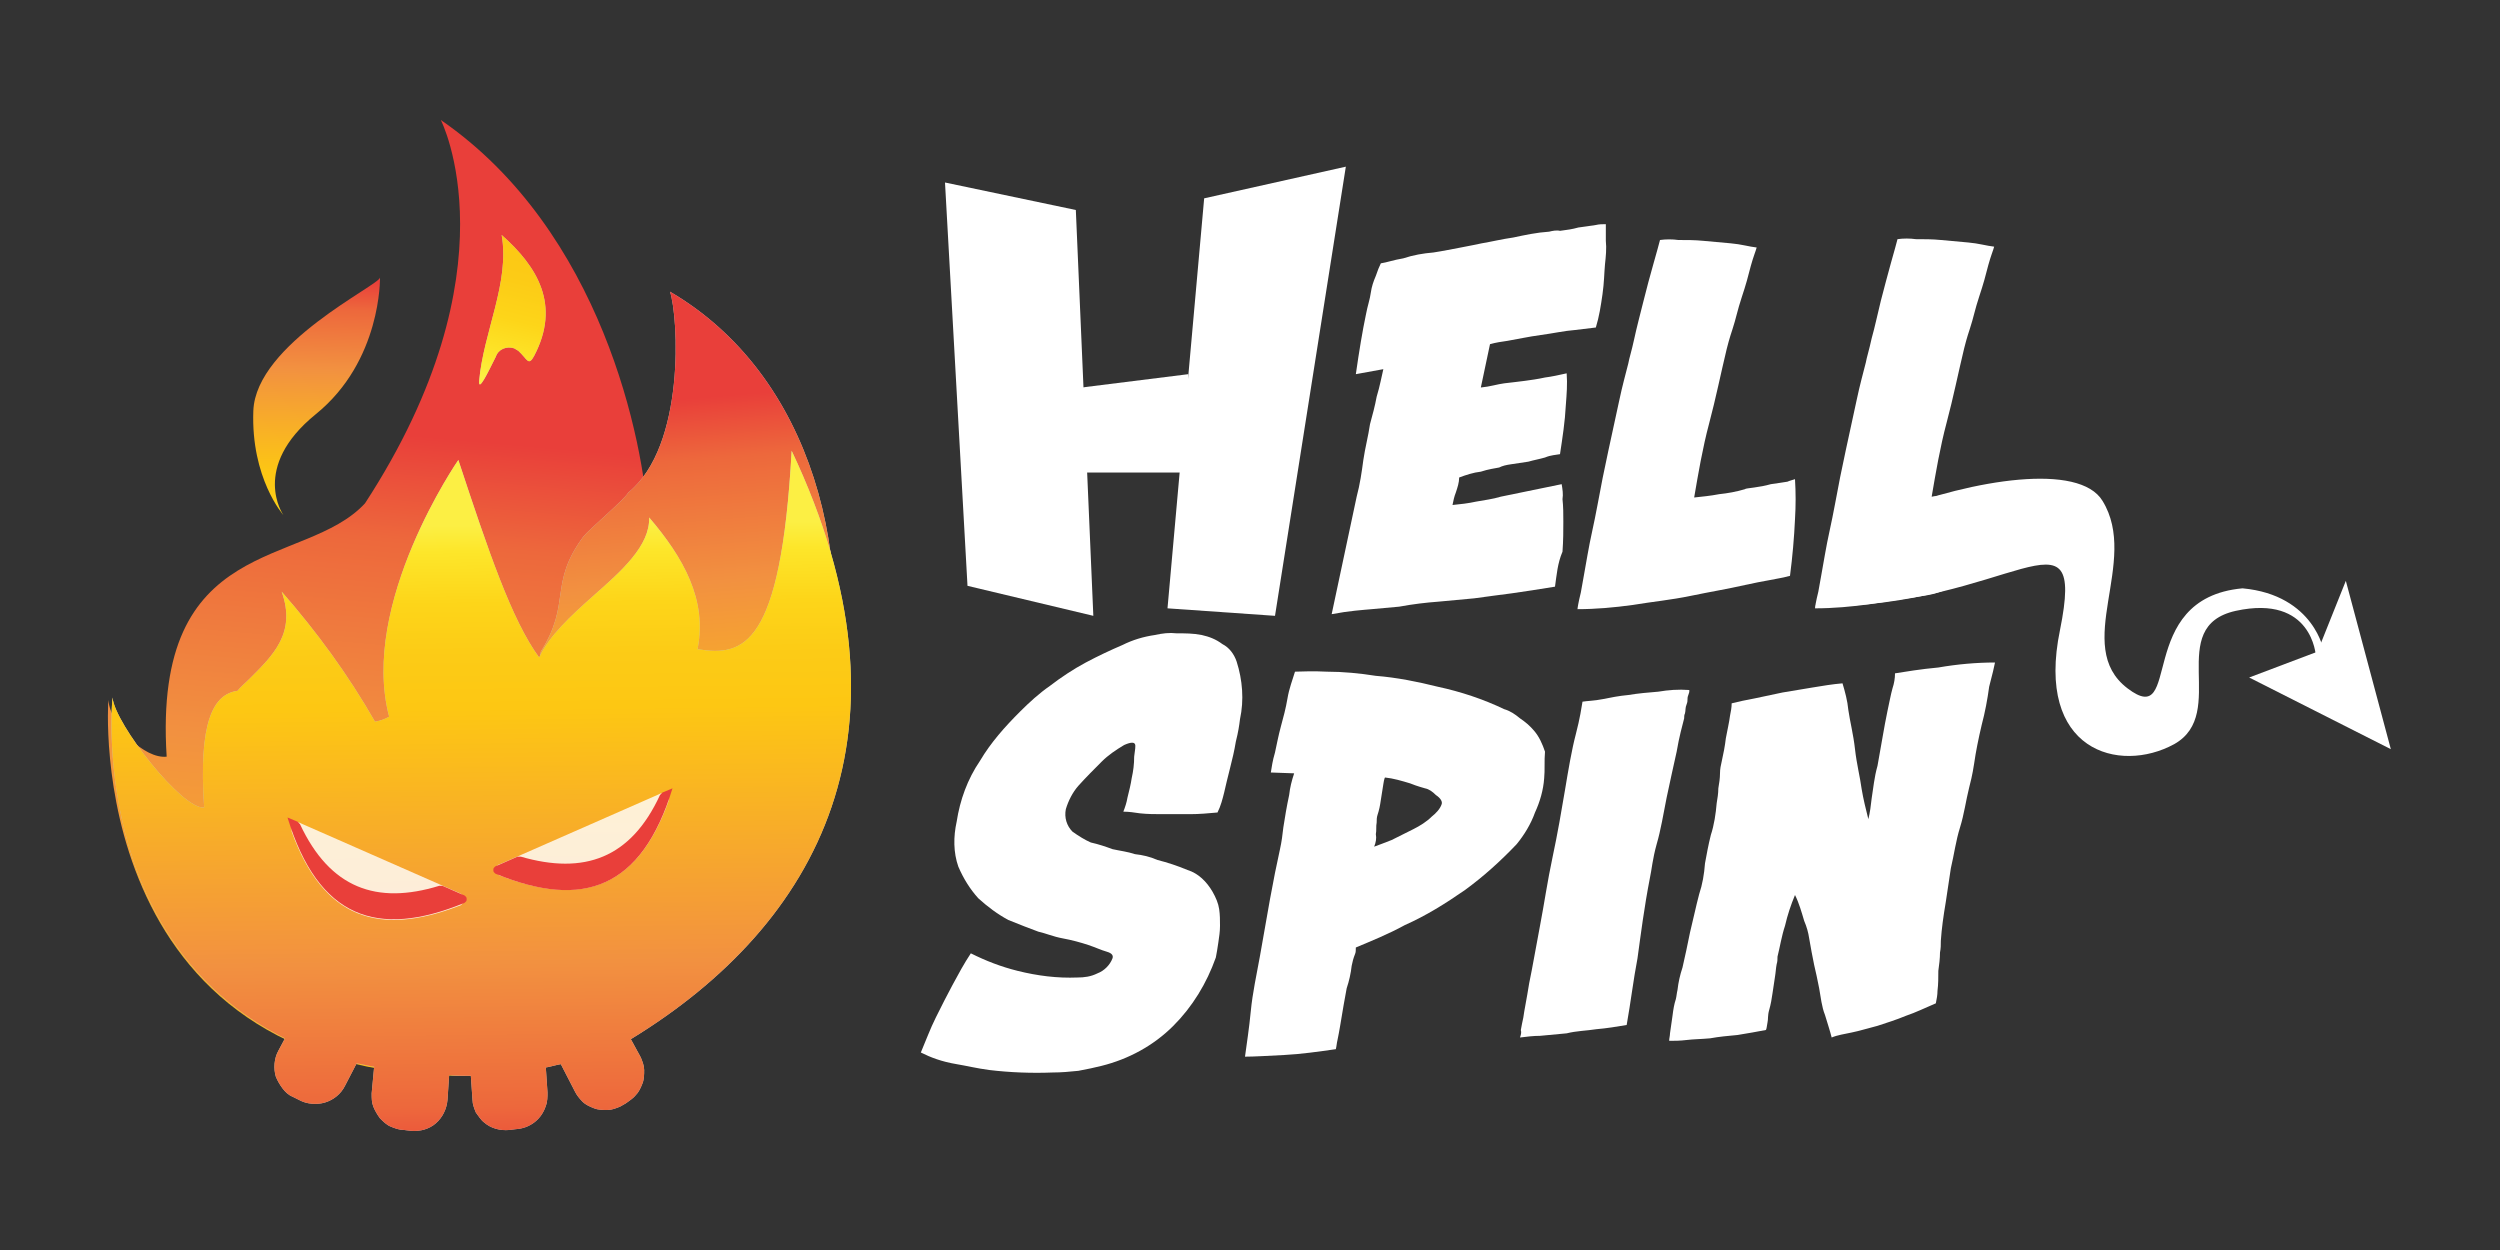
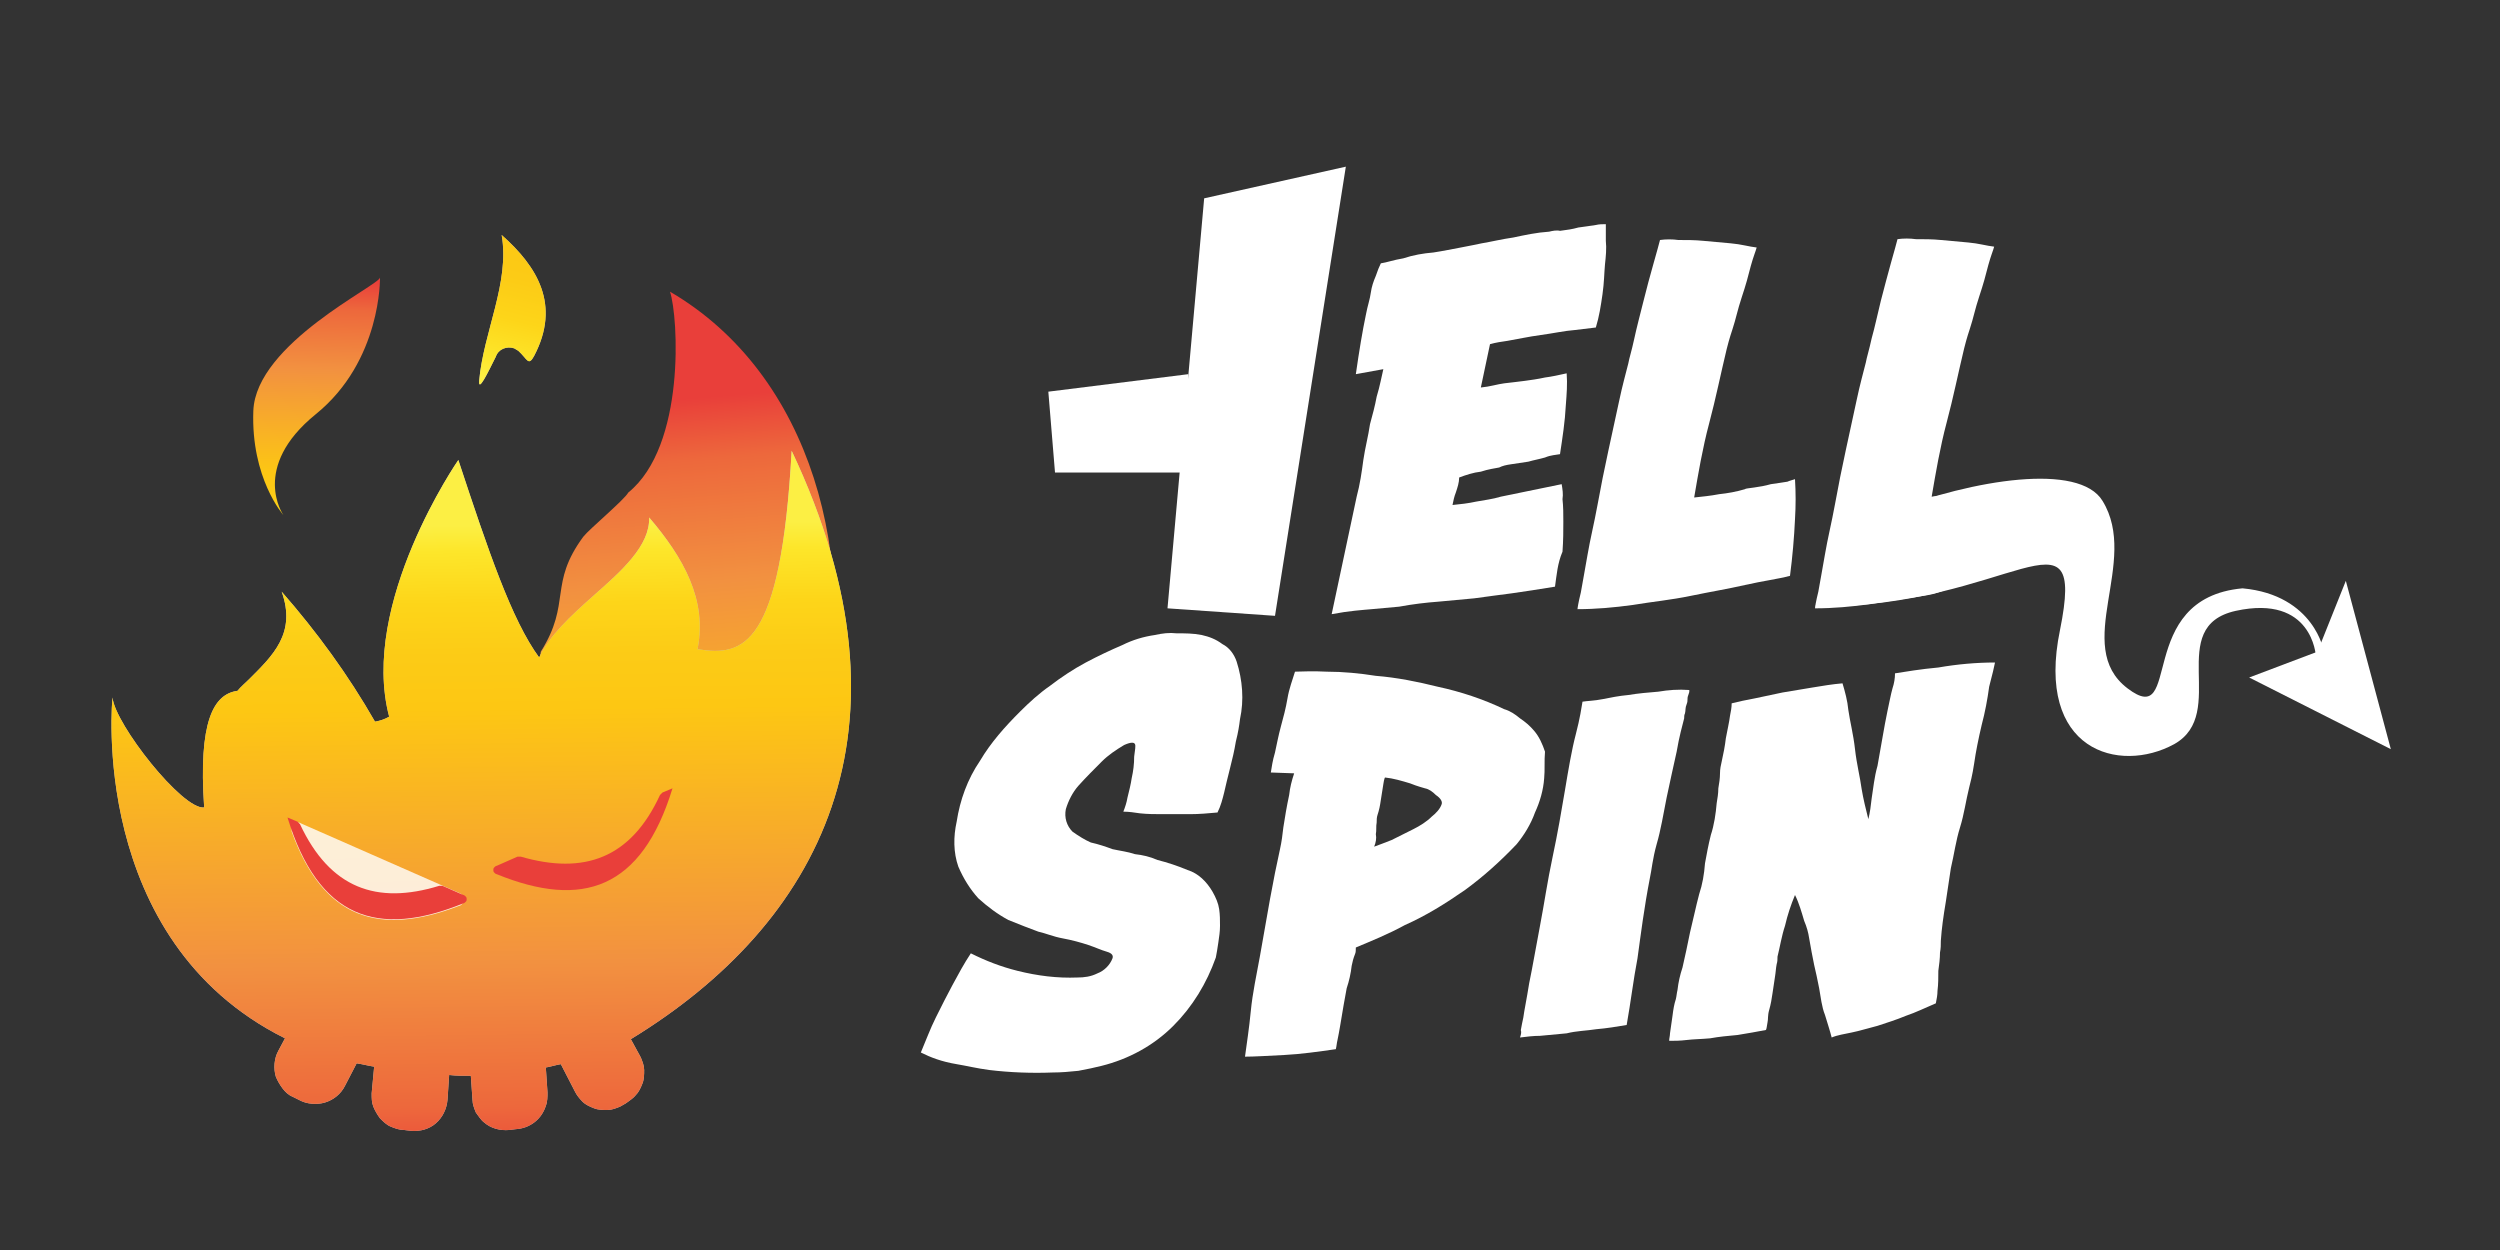
<svg xmlns="http://www.w3.org/2000/svg" version="1.1" id="Layer_1" x="0px" y="0px" width="300px" height="150px" viewBox="0 0 300 150" style="enable-background:new 0 0 300 150;" xml:space="preserve">
  <rect x="0" y="0" width="300" height="150" fill="#333333" stroke="none" />
  <style type="text/css">
	.st0{display:none;fill:#151515;}
	.st1{fill:#FFFFFF;}
	.st2{fill:url(#SVGID_1_);}
	.st3{fill:#C4C4C4;}
	.st4{fill:url(#SVGID_2_);}
	.st5{fill:url(#SVGID_3_);}
	.st6{fill-rule:evenodd;clip-rule:evenodd;fill:#C4C4C4;}
	.st7{fill-rule:evenodd;clip-rule:evenodd;fill:url(#SVGID_4_);}
	.st8{fill:url(#SVGID_5_);}
	.st9{opacity:0.9;}
	.st10{opacity:0.9;fill:#FFFFFF;enable-background:new    ;}
	.st11{fill:#E93F3A;}
</style>
  <rect class="st0" width="300" height="150" />
  <g>
    <path class="st1" d="M269.9,81.3l8.2-3.1l3.4-8.5l5.4,20.2L269.9,81.3z" />
    <path class="st1" d="M269.1,70.6c-13.1,1.2-7.1,17.1-13.8,12c-6.7-5.1,1.5-15.2-3-22.5c-2.8-4.6-15.4-2.6-25.6,1.3   c-3.9-0.6,7.4,2.7,7.6,2.8c0.2,0.3,0.3,0.6,0.5,0.9c0.3,0.2,0.5,0.5,0.7,0.8c0.9,1.2-18.2,5.5-17.6,6.9   c23.4,0.1,32.5-13.1,29.3,2.8c-3,14.5,7.1,17.3,13.7,13.7c6.6-3.7-1.2-14.1,7.4-16c9.2-2,9.6,5.4,9.6,5.4l0.9-0.7   C278.9,78.3,277.8,71.4,269.1,70.6z" />
    <path class="st1" d="M186.6,70.4c-1.9,0.3-3.7,0.6-5.2,0.8s-3.1,0.4-4.5,0.6l-4.3,0.4c-1.4,0.1-3.1,0.3-4.7,0.6   c-1.1,0.1-2.2,0.2-3.3,0.3c-1.1,0.1-2.7,0.2-4.8,0.6l3-14.1c0.4-1.5,0.6-2.9,0.8-4.4c0.2-1.4,0.6-2.9,0.8-4.3   c0.3-1.1,0.6-2.2,0.8-3.3c0.4-1.3,0.6-2.5,0.8-3.3l-3.3,0.6c0.4-2.8,0.8-5.2,1.2-7.1c0.2-1.1,0.5-1.9,0.6-2.7   c0.1-0.7,0.3-1.3,0.6-2c0.2-0.6,0.4-1.1,0.6-1.5c0.7-0.1,1.5-0.4,2.7-0.6c1.2-0.4,2.4-0.6,3.6-0.7c1.3-0.2,2.2-0.4,3.3-0.6   c1.1-0.2,2-0.4,2.5-0.5c1.2-0.2,2.4-0.5,3.8-0.7c1.4-0.3,2.8-0.6,4.3-0.7c0.4-0.1,0.9-0.2,1.3-0.1c0.8-0.1,1.5-0.2,2.2-0.4   c0.7-0.1,1.5-0.2,2.1-0.3c0.4-0.1,0.8-0.1,1.2-0.1v2c0.1,0.9,0,1.9-0.1,2.8c-0.1,1.1-0.1,2.2-0.3,3.6c-0.2,1.4-0.4,2.7-0.8,4   c-0.8,0.1-1.7,0.2-2.5,0.3c-1.3,0.1-2.6,0.4-4.1,0.6s-2.8,0.5-4,0.7c-0.7,0.1-1.4,0.2-2.1,0.4l-1.1,5.2c1.1-0.1,2-0.4,2.8-0.5   c0.8-0.1,1.8-0.2,2.5-0.3c0.7-0.1,1.5-0.2,2.4-0.4c0.8-0.1,1.7-0.3,2.6-0.5c0.1,1.3,0,2.5-0.1,3.8c-0.1,2-0.4,3.9-0.7,5.9   c-0.5,0.1-1.1,0.1-1.8,0.4c-0.7,0.2-1.3,0.3-2,0.5c-0.7,0.1-1.3,0.2-2,0.3c-0.7,0.1-1.1,0.2-1.5,0.4c-0.5,0.1-1.3,0.2-2.2,0.5   c-0.9,0.1-1.8,0.4-2.6,0.7c0,0.6-0.2,1.2-0.4,1.8c-0.2,0.5-0.3,1-0.4,1.5c1-0.1,1.9-0.2,2.8-0.4c1.1-0.2,2-0.3,3-0.6l7.3-1.5   c0.1,0.6,0.2,1.2,0.1,1.8c0.1,0.9,0.1,1.8,0.1,2.7c0,1.1,0,2.2-0.1,3.6C186.9,67.6,186.8,69,186.6,70.4z" />
    <path class="st1" d="M215.4,57.5c0.1,1.6,0.1,3.2,0,4.8c-0.1,2.2-0.3,4.5-0.6,6.8c-1.5,0.4-3.2,0.6-5.4,1.1   c-2.2,0.5-4.1,0.8-6.5,1.3c-2.4,0.5-4.6,0.7-7,1.1c-2.2,0.3-4.4,0.5-6.6,0.5c0-0.1,0.1-0.8,0.4-2c0.2-1.2,0.5-2.7,0.8-4.5   c0.3-1.8,0.8-3.8,1.2-6s0.8-4.2,1.3-6.5s0.9-4.1,1.3-6c0.4-1.9,0.8-3.3,1.1-4.5c0.1-0.6,0.4-1.5,0.7-2.9s0.7-2.9,1.1-4.5   s0.8-3.1,1.2-4.5c0.4-1.4,0.7-2.5,0.8-2.9c0.7-0.1,1.5-0.1,2.2,0c1,0,2,0,3,0.1c1.1,0.1,2.2,0.2,3.3,0.3c1.2,0.1,2.2,0.4,3.1,0.5   c-0.1,0.4-0.4,1.1-0.7,2.2c-0.3,1.2-0.6,2.3-1.1,3.8s-0.7,2.6-1.1,3.8c-0.4,1.2-0.6,2-0.7,2.4c-0.7,2.9-1.3,5.9-2.1,8.9   c-0.8,3-1.3,6-1.8,8.9c0.9-0.1,2-0.2,3-0.4c1-0.1,2.1-0.3,3.1-0.6c0.1-0.1,0.5-0.1,1.1-0.2c0.7-0.1,1.3-0.2,2-0.4   c0.8-0.1,1.3-0.2,2-0.3C214.7,57.7,215.1,57.6,215.4,57.5z" />
    <path class="st1" d="M243.9,57.5c0.1,1.6,0.1,3.2,0,4.8c-0.1,2.2-0.6,2.6-0.8,4.9c-1.5,0.4-3.7,1.5-5.8,2c-2.1,0.5-3.6,1.8-5.9,2.2   s-4.6,0.7-7,1.1c-2.2,0.3-4.4,0.5-6.6,0.5c0-0.1,0.1-0.8,0.4-2c0.2-1.2,0.5-2.7,0.8-4.5s0.8-3.8,1.2-6c0.4-2.2,0.8-4.2,1.3-6.5   s0.9-4.1,1.3-6c0.4-1.9,0.8-3.3,1.1-4.5c0.1-0.6,0.4-1.5,0.7-2.9c0.4-1.4,0.7-2.9,1.1-4.5c0.4-1.5,0.8-3.1,1.2-4.5   c0.4-1.4,0.7-2.5,0.8-2.9c0.7-0.1,1.5-0.1,2.2,0c1,0,2,0,3,0.1c1.1,0.1,2.2,0.2,3.3,0.3c1.2,0.1,2.2,0.4,3.1,0.5   c-0.1,0.4-0.4,1.1-0.7,2.2c-0.3,1.2-0.6,2.3-1.1,3.8s-0.7,2.6-1.1,3.8c-0.4,1.2-0.6,2-0.7,2.4c-0.7,2.9-1.3,5.9-2.1,8.9   c-0.8,3-1.3,6-1.8,8.9c0.9-0.1,2-0.2,3-0.4c1-0.1,2.1-0.3,3.1-0.6c0.1-0.1,0.5-0.1,1.1-0.2c0.7-0.1,1.3-0.2,2-0.4   c0.8-0.1,1.3-0.2,2-0.3C243.1,57.7,243.5,57.6,243.9,57.5z" />
-     <path class="st1" d="M113.4,21.9l15.7,3.3l2.1,48.7l-15.1-3.6L113.4,21.9z" />
    <path class="st1" d="M125.8,47l16.8-2.1v11.8h-16L125.8,47z" />
    <path class="st1" d="M144.5,23.8l17-3.8l-8.5,53.9L140.1,73L144.5,23.8z" />
    <path class="st1" d="M110.5,126.3c0.6-1.4,1.1-2.8,1.8-4.2c0.7-1.4,1.4-2.8,2-3.9c0.7-1.3,1.4-2.6,2.2-3.8c1.8,0.9,3.6,1.6,5.6,2.1   c2.4,0.6,4.8,0.9,7.2,0.8c0.8,0,1.6-0.1,2.4-0.5c0.8-0.3,1.5-1,1.8-1.8c0.1-0.3,0-0.6-0.7-0.8c-0.7-0.2-1.3-0.5-2.2-0.8   s-2-0.6-3.1-0.8c-1.1-0.2-2-0.6-2.9-0.8c-1.1-0.4-2.1-0.8-3.6-1.4c-1.3-0.7-2.5-1.6-3.6-2.6c-1-1.1-1.8-2.4-2.4-3.8   c-0.6-1.7-0.6-3.6-0.2-5.4c0.4-2.6,1.3-5.1,2.8-7.3c1.3-2.2,3-4.1,4.8-5.9c1.1-1.1,2.3-2.2,3.6-3.1c1.3-1,2.8-2,4.3-2.8   c1.5-0.8,3-1.5,4.4-2.1c1.2-0.6,2.5-1,3.9-1.2c0.9-0.2,1.7-0.3,2.6-0.2c1,0,2,0,3,0.2c0.9,0.2,1.7,0.5,2.5,1.1   c0.8,0.4,1.4,1.2,1.7,2.1c0.7,2.2,0.9,4.6,0.4,6.9c-0.1,0.8-0.2,1.5-0.5,2.7c-0.2,1.2-0.4,2-0.7,3.2c-0.3,1.2-0.5,2-0.7,2.9   c-0.2,0.8-0.4,1.6-0.8,2.4c-1.1,0.1-2.2,0.2-3.3,0.2h-3.2c-1,0-1.9,0-2.8-0.1c-0.7-0.1-1.3-0.2-2-0.2c0.2-0.5,0.4-1.1,0.5-1.7   c0.2-0.8,0.4-1.6,0.5-2.3c0.2-0.9,0.3-1.7,0.3-2.6c0.1-0.8,0.2-1.3,0.1-1.5c-0.1-0.2-0.4-0.3-1.3,0.1c-1,0.6-1.9,1.2-2.7,2   c-0.9,0.9-1.9,1.9-2.8,2.9c-0.7,0.8-1.2,1.8-1.5,2.8c-0.2,1,0.1,2,0.8,2.7c0.7,0.5,1.5,1,2.2,1.3c0.9,0.2,1.8,0.5,2.6,0.8   c0.9,0.2,1.8,0.3,2.7,0.6c0.9,0.1,1.8,0.3,2.7,0.7c1.2,0.3,2.4,0.7,3.6,1.2c1.3,0.4,2.3,1.4,3,2.6c0.4,0.7,0.7,1.4,0.8,2.1   c0.1,0.7,0.1,1.3,0.1,2c0,0.7-0.1,1.3-0.2,2c-0.1,0.7-0.2,1.3-0.3,1.8c-1.1,3.1-2.8,5.9-5.1,8.2c-2.4,2.4-5.4,4-8.6,4.8   c-0.8,0.2-1.7,0.4-2.8,0.6c-1,0.1-2,0.2-3.1,0.2c-2.5,0.1-5.1,0-7.6-0.3c-1.5-0.2-2.7-0.5-3.9-0.7   C113,127.4,111.7,126.9,110.5,126.3z" />
    <path class="st1" d="M185.3,93.4c-0.1,1.4-0.5,2.8-1.1,4.1c-0.5,1.4-1.3,2.7-2.2,3.8c-1.9,2-4,3.9-6.2,5.5   c-2.3,1.6-4.7,3.1-7.2,4.2c-2,1.1-4,1.9-5.9,2.7c0,0.3,0,0.6-0.1,0.8c-0.2,0.5-0.3,0.9-0.4,1.4c-0.1,0.9-0.3,1.8-0.6,2.7   c-0.2,1.1-0.5,2.7-0.8,4.6c-0.1,0.6-0.2,1.1-0.3,1.6c-0.1,0.4-0.1,0.7-0.2,1.1c-2.1,0.3-4.2,0.6-6.2,0.7c-2,0.1-3.6,0.2-4.7,0.2   c0.2-1.5,0.5-3.4,0.7-5.5c0.2-2.1,0.7-4.4,1.1-6.6s0.8-4.6,1.2-6.8s0.8-4.2,1.2-6c0.2-0.9,0.3-1.7,0.4-2.6c0.2-1.3,0.4-2.5,0.7-3.9   c0.1-0.9,0.3-1.7,0.6-2.6l-2.8-0.1c0.1-0.6,0.2-1.4,0.5-2.4c0.2-0.9,0.4-2,0.7-3.1c0.3-1.1,0.6-2.2,0.8-3.4   c0.2-1.2,0.6-2.2,0.9-3.2c0.8,0,2-0.1,3.8,0c2,0,4,0.2,5.9,0.5c2.5,0.2,5,0.7,7.4,1.3c2.8,0.6,5.5,1.5,8,2.7   c0.7,0.2,1.3,0.6,1.9,1.1c0.6,0.4,1.2,0.9,1.7,1.5c0.6,0.7,1,1.6,1.3,2.5C185.3,91.3,185.4,92.4,185.3,93.4z M164.9,101.6   c0.6-0.2,1.3-0.5,2.1-0.8l2.6-1.3c0.8-0.4,1.6-0.9,2.2-1.5c0.5-0.4,1-0.9,1.2-1.5c0.1-0.3-0.1-0.7-0.7-1.1   c-0.4-0.4-0.8-0.7-1.3-0.8c-0.3-0.1-0.8-0.2-1.8-0.6c-1-0.3-2-0.6-3-0.7c0,0-0.1,0.1-0.2,0.8c-0.1,0.6-0.2,1.2-0.3,1.9   c-0.1,0.7-0.2,1.2-0.4,1.8c-0.1,0.3-0.1,0.6-0.1,0.9c-0.1,0.5,0,0.9-0.1,1.4C165.2,100.6,165.1,101.1,164.9,101.6z" />
    <path class="st1" d="M195.2,123c-1.2,0.2-2.4,0.4-3.6,0.5c-1.3,0.2-2.4,0.2-3.6,0.5l-3.2,0.3c-0.8,0-1.6,0.1-2.4,0.2   c0.1-0.3,0.2-0.6,0.1-0.9c0.1-0.5,0.2-1.1,0.3-1.5c0.1-0.8,0.4-2.2,0.7-4.1c0.4-1.9,0.8-4.3,1.3-6.9s0.9-5.4,1.5-8.2   c0.6-2.8,1.1-5.7,1.5-8.1s0.8-4.8,1.3-6.7c0.5-1.9,0.7-3.3,0.8-3.9c0.6-0.1,1.4-0.1,2.4-0.3c1-0.2,2-0.4,3.1-0.5   c1.2-0.2,2.4-0.3,3.6-0.4c1.2-0.2,2.4-0.3,3.7-0.2c0,0,0.1,0.1-0.1,0.6s0,0.6-0.2,1.1c-0.2,0.5-0.1,0.7-0.2,1.1   c-0.1,0.2-0.1,0.4-0.1,0.6c-0.2,0.8-0.6,2.2-0.9,4c-0.4,1.8-0.8,3.6-1.2,5.5c-0.4,2-0.7,3.9-1.2,5.6c-0.5,1.8-0.6,3.1-0.8,4   c-0.7,3.6-1.1,6.8-1.5,9.7C196,117.6,195.7,120.2,195.2,123z" />
    <path class="st1" d="M232.9,112.9c0,0.5,0,0.9-0.1,1.4c0,0.7-0.1,1.5-0.2,2.2c0,0.8,0,1.6-0.1,2.4c0,0.5-0.1,1-0.2,1.5   c-1.2,0.5-2.4,1.1-3.6,1.5c-1.2,0.5-2.2,0.8-3.4,1.2c-1.2,0.3-2.1,0.6-3.1,0.8c-0.9,0.2-1.7,0.3-2.4,0.6c-0.2-0.8-0.5-1.7-0.8-2.7   c-0.4-1-0.5-2.1-0.7-3.2c-0.2-1.1-0.4-1.9-0.6-2.8s-0.4-2.1-0.6-3.2c-0.1-0.7-0.3-1.4-0.6-2.1c-0.3-1-0.6-2.1-1.1-3.1   c-0.5,1.2-0.9,2.4-1.2,3.7c-0.4,1.2-0.6,2.5-0.9,3.7c0,0.3,0,0.6-0.1,0.9c-0.1,0.5-0.1,0.9-0.2,1.5c-0.1,0.6-0.2,1.3-0.3,2   c-0.1,0.7-0.2,1.3-0.4,2s-0.1,1.1-0.2,1.5c-0.1,0.5-0.1,0.8-0.2,0.9c-1.1,0.2-2.1,0.4-3.4,0.6c-1.1,0.1-2.2,0.2-3.3,0.4   c-1.1,0.1-2,0.1-2.8,0.2c-0.8,0.1-1.5,0.1-2.1,0.1c0-0.3,0.1-0.6,0.1-0.9l0.3-2.1c0.1-0.8,0.2-1.4,0.4-2c0.1-0.4,0.1-0.7,0.2-1.1   c0.1-0.9,0.3-1.8,0.6-2.7c0.3-1.3,0.6-2.7,0.9-4.2c0.4-1.6,0.7-3.1,1.1-4.6c0.4-1.2,0.6-2.4,0.7-3.7c0.2-1.1,0.4-2.2,0.7-3.4   c0.4-1.2,0.6-2.6,0.7-3.8c0.1-0.6,0.2-1.2,0.2-1.8c0.1-0.6,0.2-1.2,0.2-1.8c0-0.5,0.1-1,0.2-1.4c0.2-0.9,0.4-1.9,0.5-2.8   c0.2-1.1,0.4-1.9,0.5-2.7c0.1-0.5,0.2-1,0.2-1.5c0.8-0.2,1.7-0.4,2.8-0.6l3.3-0.7c1.2-0.2,2.4-0.4,3.6-0.6s2.4-0.4,3.6-0.5   c0.3,1,0.6,2.1,0.7,3.2c0.2,1.4,0.6,2.9,0.8,4.7s0.6,3.3,0.8,4.8c0.2,1.2,0.5,2.4,0.8,3.6c0.2-0.8,0.3-1.6,0.4-2.5   c0.2-1.2,0.3-2.5,0.7-3.9c0.2-1.1,0.4-2.2,0.6-3.4s0.4-2.2,0.6-3.2c0.2-0.9,0.4-2,0.6-2.7c0.2-0.6,0.3-1.2,0.3-1.8   c1.3-0.2,3-0.5,5.2-0.7c2.3-0.4,4.6-0.6,6.8-0.6c-0.1,0.5-0.3,1.4-0.7,2.9c-0.2,1.5-0.5,3.1-0.9,4.6c-0.4,1.7-0.7,3.2-0.9,4.6   c-0.2,1.4-0.5,2.5-0.6,2.9c-0.4,1.6-0.6,3.2-1.1,4.8s-0.7,3.2-1.1,4.9c-0.2,1.3-0.4,2.6-0.6,4C233.2,110,233,111.4,232.9,112.9z" />
    <linearGradient id="SVGID_1_" gradientUnits="userSpaceOnUse" x1="145.58" y1="101.849" x2="155.804" y2="-13.105" gradientTransform="matrix(1 0 0 1 -99.6 65.95)">
      <stop offset="0" style="stop-color:#FCEF44" />
      <stop offset="4.000000e-02" style="stop-color:#FDE62A" />
      <stop offset="0.12" style="stop-color:#FDD519" />
      <stop offset="0.2" style="stop-color:#FCCB16" />
      <stop offset="0.28" style="stop-color:#FDC713" />
      <stop offset="0.67" style="stop-color:#F29140" />
      <stop offset="0.89" style="stop-color:#ED683C" />
      <stop offset="1" style="stop-color:#E93F3A" />
    </linearGradient>
-     <path class="st2" d="M85.8,104.9c-1.1-6.3,0.9-11.9,1.3-18.1v-0.4l-0.3,0.2c-2.3,1.1-4.9,0.9-7-0.6c-1.5,3-3.8,6.3-5.3,9.6   c1.1,3.6-0.8,8.2-5.7,8.2h-1.6c-3.4,0-6.2-2.9-6.2-6.3c0-0.5,0.1-1,0.2-1.5c0.8-3.9,3.5-7.3,5.2-10.8c2.4-4.6,4.6-9.3,6.4-14.1   c1.4-3.8,4-4.3,5-8.3c-0.5-9.8-5.6-35.1-24.9-48.4c0,0,9.2,17.9-9.1,46c-7.3,7.9-25.5,3.5-23.8,30.4c-2.6,0.3-6.7-3.6-7-6.8   c0,0-3.3,45.1,42.7,45.1c15.9,0,27.9-8.2,35.3-19.8C88.7,109.2,86.3,107.8,85.8,104.9z" />
-     <path class="st3" d="M75.4,59.1c-0.5,0.9-4.7,4.4-5.4,5.3c-4.2,5.7-1.4,7.9-5.1,13.8c-0.6,4.4-1.4,8.7-2.5,13l0.6-0.1   c6.6-0.9,13.2-1.5,19.8-2.7c3.5-1.1,7.1-2,10.8-2.5c0.9-0.1,1.8-0.1,2.7,0.1c0.9,0.2,1.7,0.6,2.4,1.2C103.2,67.2,97.5,45,80.4,35   C81.4,38,82.3,53.5,75.4,59.1z" />
    <linearGradient id="SVGID_2_" gradientUnits="userSpaceOnUse" x1="183.744" y1="49.154" x2="178.287" y2="-17.802" gradientTransform="matrix(1 0 0 1 -99.6 65.95)">
      <stop offset="0" style="stop-color:#FCEF44" />
      <stop offset="4.000000e-02" style="stop-color:#FDE62A" />
      <stop offset="0.12" style="stop-color:#FDD519" />
      <stop offset="0.2" style="stop-color:#FCCB16" />
      <stop offset="0.28" style="stop-color:#FDC713" />
      <stop offset="0.67" style="stop-color:#F29140" />
      <stop offset="0.89" style="stop-color:#ED683C" />
      <stop offset="1" style="stop-color:#E93F3A" />
    </linearGradient>
    <path class="st4" d="M75.4,59.1c-0.5,0.9-4.7,4.4-5.4,5.3c-4.2,5.7-1.4,7.9-5.1,13.8c-0.6,4.4-1.4,8.7-2.5,13l0.6-0.1   c6.6-0.9,13.2-1.5,19.8-2.7c3.5-1.1,7.1-2,10.8-2.5c0.9-0.1,1.8-0.1,2.7,0.1c0.9,0.2,1.7,0.6,2.4,1.2C103.2,67.2,97.5,45,80.4,35   C81.4,38,82.3,53.5,75.4,59.1z" />
    <linearGradient id="SVGID_3_" gradientUnits="userSpaceOnUse" x1="136.949" y1="9.230540e-02" x2="137.79" y2="-32.375" gradientTransform="matrix(1 0 0 1 -99.6 65.95)">
      <stop offset="0" style="stop-color:#FCEF44" />
      <stop offset="4.000000e-02" style="stop-color:#FDE62A" />
      <stop offset="0.12" style="stop-color:#FDD519" />
      <stop offset="0.2" style="stop-color:#FCCB16" />
      <stop offset="0.28" style="stop-color:#FDC713" />
      <stop offset="0.67" style="stop-color:#F29140" />
      <stop offset="0.89" style="stop-color:#ED683C" />
      <stop offset="1" style="stop-color:#E93F3A" />
    </linearGradient>
    <path class="st5" d="M37.9,49.7c7.9-6.4,7.7-16.4,7.7-16.4c0,0.9-14.9,7.9-15.2,16S34,61.8,34,61.8S30,56.1,37.9,49.7z" />
    <path class="st6" d="M83.7,77.9c5.5,0.9,10-0.2,11.3-23.8c15.9,33.6,3.3,56.8-19.3,70.6l1.2,2.2c0.2,0.5,0.4,1,0.4,1.5   c0,0.5,0,1.1-0.2,1.6c-0.2,0.5-0.4,1-0.8,1.4c-0.3,0.4-0.8,0.7-1.2,1l-0.7,0.4c-0.5,0.2-1,0.4-1.5,0.4c-0.5,0-1.1,0-1.6-0.2   c-0.5-0.2-1-0.4-1.4-0.8c-0.4-0.4-0.7-0.8-0.9-1.2l-1.7-3.3c-0.6,0.1-1.2,0.3-1.8,0.4l0.2,3c0,0.5,0,1.1-0.2,1.6   c-0.5,1.6-1.9,2.7-3.6,2.8l-0.8,0.1c-1.1,0.1-2.2-0.2-3-0.9c-0.4-0.3-0.7-0.8-1-1.2c-0.2-0.5-0.4-1-0.4-1.5l-0.2-2.9   c-0.9,0-1.8,0-2.6-0.1l-0.2,3c-0.1,1.1-0.6,2.1-1.4,2.8c-0.8,0.7-1.9,1-3,0.9l-0.8-0.1c-0.6,0-1.1-0.2-1.6-0.4   c-0.5-0.2-0.9-0.6-1.3-1c-0.3-0.4-0.6-0.9-0.8-1.4c-0.2-0.5-0.2-1-0.2-1.6l0.3-3.2c-0.7-0.1-1.4-0.3-2.1-0.4l-1.4,2.7   c-0.5,1-1.4,1.7-2.4,2c-1,0.3-2.2,0.2-3.1-0.3l-0.8-0.4c-0.5-0.2-0.9-0.6-1.2-1c-0.3-0.4-0.6-0.9-0.8-1.4c-0.3-1-0.2-2.2,0.3-3.1   l0.8-1.5c-23.7-11.8-20.7-40.9-20.7-40.9c0.3,3.2,8.4,13.5,11,13.2c-0.7-10.3,1.1-13.6,4-14c0.4-0.5,0.9-0.9,1.4-1.4   c2.8-2.8,5.7-5.5,3.9-10.5c4.2,4.8,8,10,11.2,15.6c0.6-0.1,1.2-0.3,1.7-0.6C43.1,72.4,55,55.2,55,55.2c3.6,10.9,6.4,19.2,9.7,23.7   c1.2-2.6,3.8-5,6.5-7.4c3.4-3,6.8-6,6.7-9.4C82,66.9,84.9,72,83.7,77.9z" />
    <linearGradient id="SVGID_4_" gradientUnits="userSpaceOnUse" x1="156.945" y1="-2.9" x2="157.899" y2="75.46" gradientTransform="matrix(1 0 0 1 -99.6 65.95)">
      <stop offset="0" style="stop-color:#FCEF44" />
      <stop offset="4.000000e-02" style="stop-color:#FDE62A" />
      <stop offset="0.12" style="stop-color:#FDD519" />
      <stop offset="0.2" style="stop-color:#FCCB16" />
      <stop offset="0.28" style="stop-color:#FDC713" />
      <stop offset="0.67" style="stop-color:#F29140" />
      <stop offset="0.89" style="stop-color:#ED683C" />
      <stop offset="1" style="stop-color:#E93F3A" />
    </linearGradient>
    <path class="st7" d="M83.7,77.9c5.5,0.9,10-0.2,11.3-23.8c15.9,33.6,3.3,56.8-19.3,70.6l1.2,2.2c0.2,0.5,0.4,1,0.4,1.5   c0,0.5,0,1.1-0.2,1.6c-0.2,0.5-0.4,1-0.8,1.4c-0.3,0.4-0.8,0.7-1.2,1l-0.7,0.4c-0.5,0.2-1,0.4-1.5,0.4c-0.5,0-1.1,0-1.6-0.2   c-0.5-0.2-1-0.4-1.4-0.8c-0.4-0.4-0.7-0.8-0.9-1.2l-1.7-3.3c-0.6,0.1-1.2,0.3-1.8,0.4l0.2,3c0,0.5,0,1.1-0.2,1.6   c-0.5,1.6-1.9,2.7-3.6,2.8l-0.8,0.1c-1.1,0.1-2.2-0.2-3-0.9c-0.4-0.3-0.7-0.8-1-1.2c-0.2-0.5-0.4-1-0.4-1.5l-0.2-2.9   c-0.9,0-1.8,0-2.6-0.1l-0.2,3c-0.1,1.1-0.6,2.1-1.4,2.8c-0.8,0.7-1.9,1-3,0.9l-0.8-0.1c-0.6,0-1.1-0.2-1.6-0.4   c-0.5-0.2-0.9-0.6-1.3-1c-0.3-0.4-0.6-0.9-0.8-1.4c-0.2-0.5-0.2-1-0.2-1.6l0.3-3.2c-0.7-0.1-1.4-0.3-2.1-0.4l-1.4,2.7   c-0.5,1-1.4,1.7-2.4,2c-1,0.3-2.2,0.2-3.1-0.3l-0.8-0.4c-0.5-0.2-0.9-0.6-1.2-1c-0.3-0.4-0.6-0.9-0.8-1.4c-0.3-1-0.2-2.2,0.3-3.1   l0.8-1.5c-23.7-11.8-20.7-40.9-20.7-40.9c0.3,3.2,8.4,13.5,11,13.2c-0.7-10.3,1.1-13.6,4-14c0.4-0.5,0.9-0.9,1.4-1.4   c2.8-2.8,5.7-5.5,3.9-10.5c4.2,4.8,8,10,11.2,15.6c0.6-0.1,1.2-0.3,1.7-0.6C43.1,72.4,55,55.2,55,55.2c3.6,10.9,6.4,19.2,9.7,23.7   c1.2-2.6,3.8-5,6.5-7.4c3.4-3,6.8-6,6.7-9.4C82,66.9,84.9,72,83.7,77.9z" />
    <path class="st3" d="M64.1,42.7c3.2-6.1,0.4-10.7-3.9-14.5c1,5.7-2.2,11.7-2.7,17.5c-0.1,1.4,1-0.9,2-2.9c0.3-0.9,1.3-1.3,2.2-1   c0.2,0.1,0.3,0.2,0.5,0.3C63.3,43.1,63.4,44,64.1,42.7z" />
    <linearGradient id="SVGID_5_" gradientUnits="userSpaceOnUse" x1="159.444" y1="-20.236" x2="174.587" y2="-81.338" gradientTransform="matrix(1 0 0 1 -99.6 65.95)">
      <stop offset="0" style="stop-color:#FCEF44" />
      <stop offset="4.000000e-02" style="stop-color:#FDE62A" />
      <stop offset="0.12" style="stop-color:#FDD519" />
      <stop offset="0.2" style="stop-color:#FCCB16" />
      <stop offset="0.28" style="stop-color:#FDC713" />
      <stop offset="0.67" style="stop-color:#F29140" />
      <stop offset="0.89" style="stop-color:#ED683C" />
      <stop offset="1" style="stop-color:#E93F3A" />
    </linearGradient>
    <path class="st8" d="M64.1,42.7c3.2-6.1,0.4-10.7-3.9-14.5c1,5.7-2.2,11.7-2.7,17.5c-0.1,1.4,1-0.9,2-2.9c0.3-0.9,1.3-1.3,2.2-1   c0.2,0.1,0.3,0.2,0.5,0.3C63.3,43.1,63.4,44,64.1,42.7z" />
    <g class="st9">
      <path class="st10" d="M55.2,107.2l-19.1-8.4c-0.1-0.1-0.3-0.1-0.5-0.1c-0.2,0-0.3,0.1-0.4,0.2c-0.1,0.1-0.2,0.2-0.2,0.4    c0,0.1,0,0.3,0,0.5c3.8,10.5,10.5,12.6,20.1,8.9c0.1,0,0.3-0.1,0.4-0.3c0.2-0.3,0.2-0.6,0-0.9C55.5,107.4,55.4,107.3,55.2,107.2z" />
    </g>
    <path class="st11" d="M36,98.9c-0.1-0.1-0.2-0.2-0.3-0.3l-1.2-0.5c3.7,12.1,10.8,14.5,21.1,10.3c0.1,0,0.2-0.1,0.3-0.2   c0.1-0.1,0.1-0.2,0.1-0.3c0-0.1,0-0.2-0.1-0.3c-0.1-0.1-0.2-0.2-0.3-0.2l-2.5-1.1c-0.1,0-0.3,0-0.4,0   C45.2,108.6,39.6,106.6,36,98.9z" />
    <g class="st9">
-       <path class="st10" d="M60,103.7l19.1-8.4c0.1-0.1,0.3-0.1,0.5-0.1c0.1,0,0.3,0.1,0.4,0.2c0.2,0.2,0.3,0.5,0.2,0.8    c-3.8,10.5-10.5,12.6-20.1,8.9c-0.1,0-0.3-0.1-0.4-0.3c-0.1-0.1-0.1-0.3-0.2-0.4c0-0.2,0-0.3,0.1-0.4    C59.7,103.8,59.9,103.7,60,103.7z" />
-     </g>
+       </g>
    <path class="st11" d="M79.2,95.4c0.1-0.1,0.2-0.2,0.3-0.3l1.2-0.5c-3.7,12.1-10.8,14.5-21.1,10.3c-0.1,0-0.2-0.1-0.3-0.2   c-0.1-0.1-0.1-0.2-0.1-0.3c0-0.1,0-0.2,0.1-0.3c0.1-0.1,0.2-0.2,0.3-0.2l2.5-1.1c0.1,0,0.3,0,0.4,0C70.1,105,75.7,103,79.2,95.4z" />
  </g>
</svg>